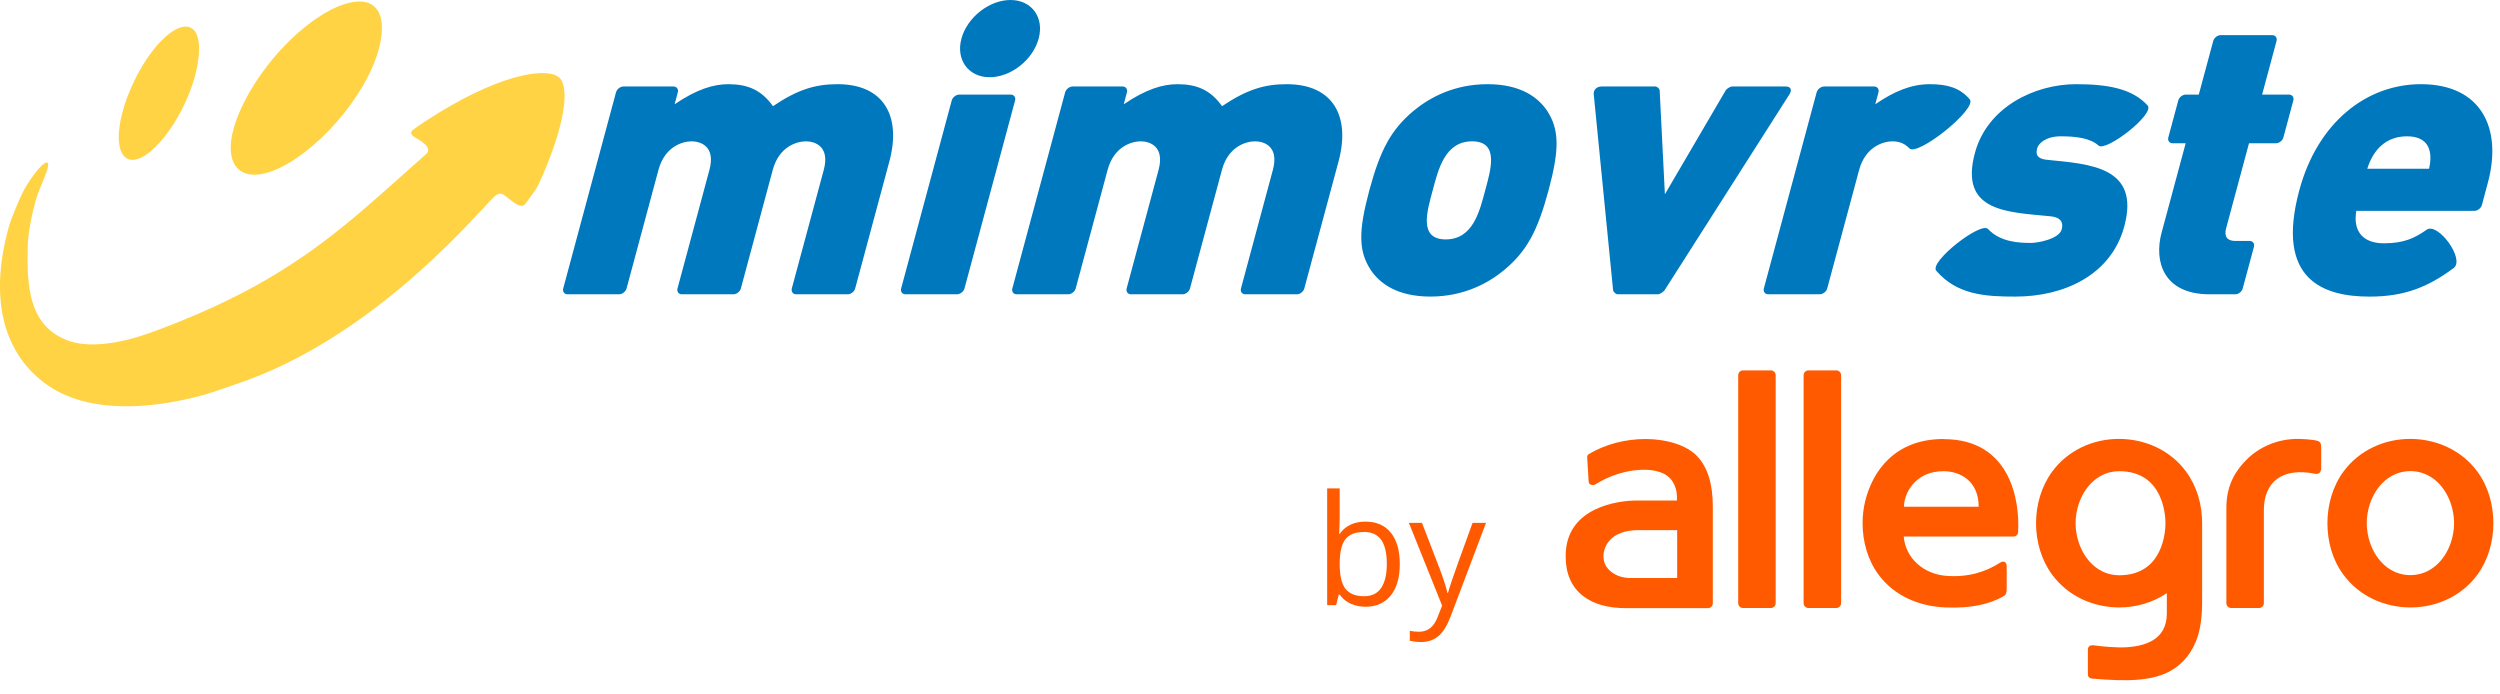
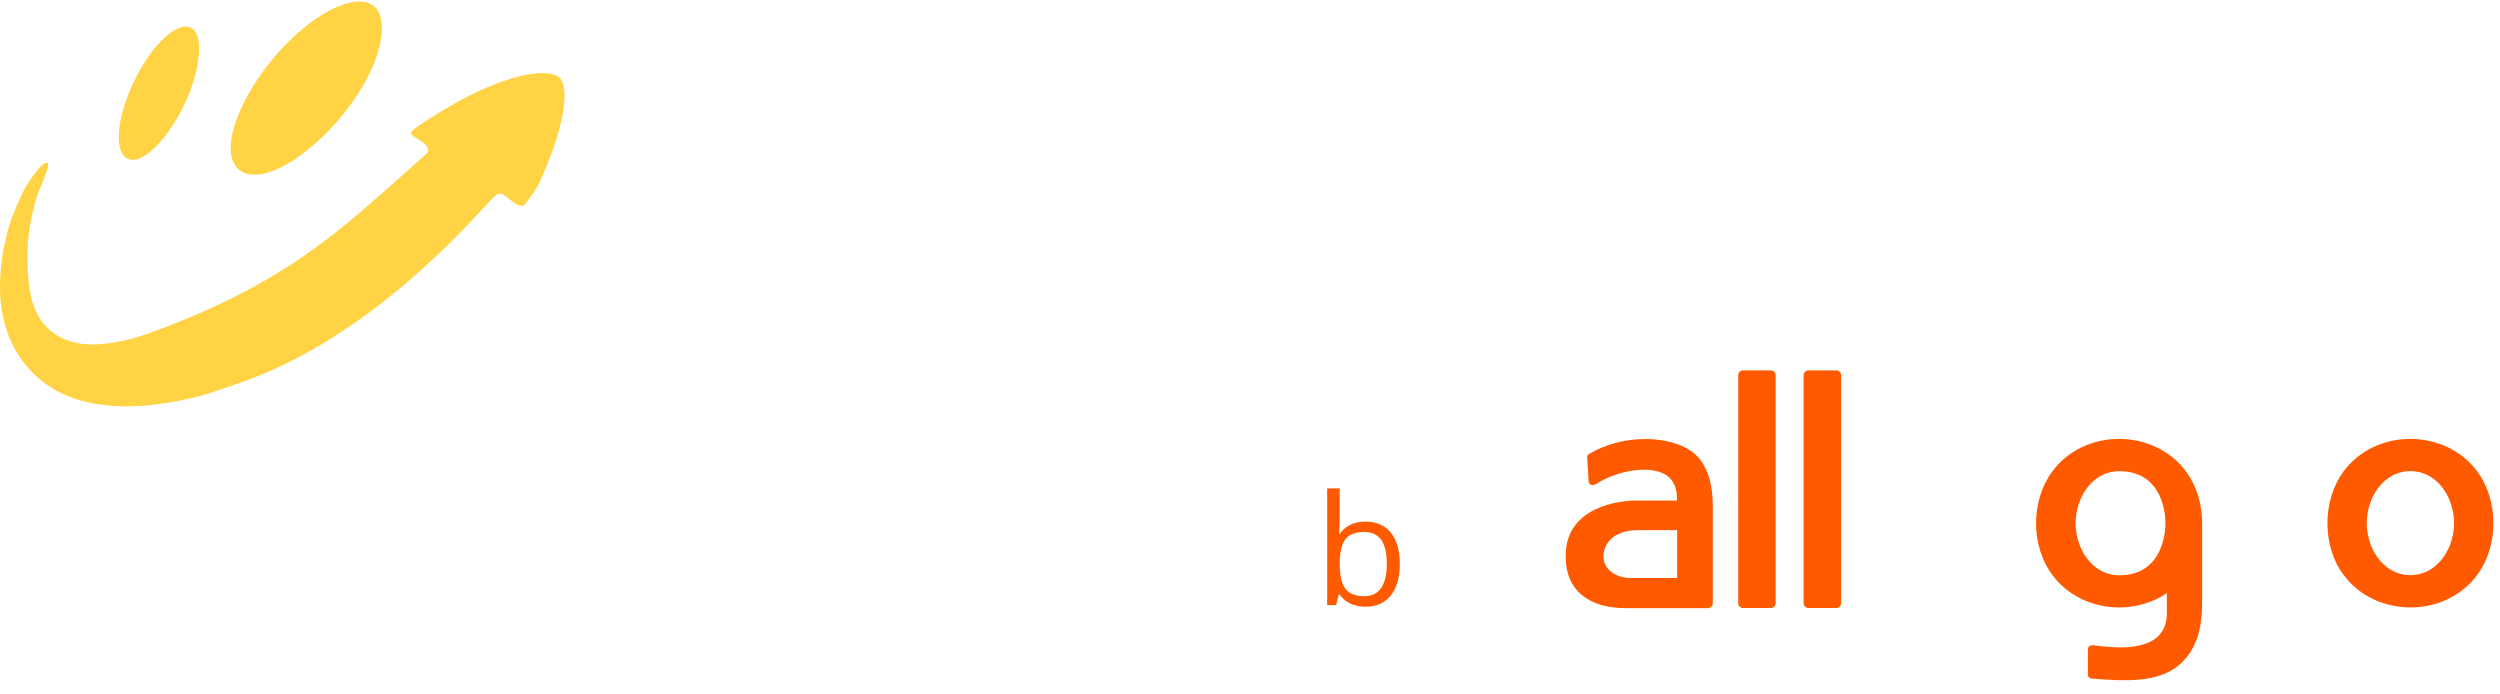
<svg xmlns="http://www.w3.org/2000/svg" viewBox="0 0 162 45" fill="none">
  <path fill-rule="evenodd" clip-rule="evenodd" d="M160.537 30.564C159.524 29.183 157.9 28.448 156.194 28.44C154.496 28.44 152.872 29.175 151.852 30.564C151.152 31.522 150.817 32.725 150.817 33.906C150.817 35.086 151.144 36.289 151.852 37.239C152.865 38.621 154.489 39.356 156.194 39.363C157.893 39.363 159.516 38.628 160.537 37.239C161.237 36.282 161.572 35.079 161.572 33.906C161.572 32.732 161.245 31.522 160.537 30.564ZM158.816 35.153C158.422 36.326 157.49 37.262 156.194 37.269C154.898 37.269 153.967 36.326 153.573 35.153C153.446 34.782 153.364 34.321 153.364 33.898C153.364 33.475 153.446 33.014 153.573 32.643C153.967 31.47 154.898 30.534 156.194 30.527C157.49 30.534 158.422 31.47 158.816 32.643C158.943 33.014 159.025 33.475 159.025 33.898C159.025 34.321 158.943 34.782 158.816 35.153Z" fill="#FF5A00" />
  <path d="M119.302 39.089C119.302 39.259 119.161 39.4 118.989 39.4H117.187C117.015 39.4 116.874 39.259 116.874 39.089V24.312C116.874 24.141 117.015 24 117.187 24H118.989C119.161 24 119.302 24.141 119.302 24.312V39.089Z" fill="#FF5A00" />
  <path d="M115.064 39.089C115.064 39.259 114.922 39.4 114.751 39.4H112.949C112.777 39.4 112.636 39.259 112.636 39.089V24.312C112.636 24.141 112.777 24 112.949 24H114.751C114.922 24 115.064 24.141 115.064 24.312V39.089Z" fill="#FF5A00" />
-   <path d="M150.414 29.079V30.341C150.414 30.623 150.236 30.75 149.99 30.698C147.949 30.282 146.698 31.18 146.698 33.059V39.089C146.698 39.259 146.556 39.4 146.385 39.4H144.582C144.411 39.4 144.269 39.259 144.269 39.089V32.896C144.269 31.284 145.007 30.356 145.595 29.77C146.4 28.968 147.577 28.44 148.895 28.44C149.089 28.44 149.811 28.47 150.146 28.559C150.385 28.626 150.414 28.752 150.414 29.079Z" fill="#FF5A00" />
  <path fill-rule="evenodd" clip-rule="evenodd" d="M142.698 33.906C142.698 32.718 142.378 31.544 141.662 30.564C140.649 29.183 139.026 28.448 137.32 28.44C135.622 28.44 133.998 29.175 132.978 30.564C131.592 32.458 131.585 35.346 132.978 37.239C133.998 38.621 135.614 39.356 137.32 39.363C138.43 39.363 139.51 39.044 140.411 38.435V39.757C140.411 41.546 138.839 41.873 137.834 41.94C137.156 41.984 136.195 41.888 135.763 41.828C135.488 41.784 135.294 41.828 135.294 42.126V43.715C135.294 43.833 135.383 43.96 135.577 43.974C137.908 44.175 139.48 44.13 140.672 43.462C141.513 42.987 142.094 42.2 142.4 41.279C142.616 40.618 142.698 39.801 142.698 39.096V33.906ZM137.327 37.277C136.031 37.277 135.1 36.334 134.706 35.16C134.579 34.789 134.497 34.329 134.497 33.906C134.497 33.482 134.579 33.022 134.706 32.651C135.1 31.477 136.031 30.534 137.327 30.534C140.225 30.534 140.322 33.482 140.322 33.906C140.322 34.329 140.225 37.277 137.327 37.277Z" fill="#FF5A00" />
  <path fill-rule="evenodd" clip-rule="evenodd" d="M110.99 32.821C110.99 31.396 110.669 30.297 109.984 29.569C109.269 28.812 107.913 28.448 106.632 28.448C105.351 28.448 104.048 28.774 102.96 29.421C102.886 29.465 102.848 29.539 102.848 29.621V29.636C102.848 29.636 102.945 31.203 102.945 31.21C102.96 31.425 103.213 31.492 103.407 31.373C104.979 30.393 106.863 30.215 107.817 30.698C108.487 31.032 108.666 31.745 108.666 32.205V32.435H106.036C104.912 32.435 101.456 32.836 101.456 36.022V36.074C101.456 37.158 101.828 38.034 102.573 38.613C103.266 39.155 104.204 39.408 105.373 39.408H110.677C110.848 39.408 110.99 39.267 110.99 39.096V32.821ZM108.673 37.455H105.537C105.12 37.425 104.755 37.321 104.428 37.069C104.07 36.794 103.906 36.467 103.906 36.044C103.906 35.48 104.286 34.351 106.193 34.351H108.681V37.462L108.673 37.455Z" fill="#FF5A00" />
-   <path fill-rule="evenodd" clip-rule="evenodd" d="M125.939 28.448C122.736 28.448 121.343 30.594 120.881 32.406C120.755 32.888 120.695 33.408 120.695 33.906C120.695 35.079 121.023 36.289 121.73 37.239C122.751 38.621 124.367 39.296 126.073 39.363C127.801 39.43 128.963 39.133 129.827 38.636C129.998 38.539 130.035 38.42 130.035 38.108V36.712C130.035 36.43 129.864 36.297 129.596 36.467C128.665 37.061 127.54 37.425 126.11 37.314C124.672 37.202 123.481 36.193 123.362 34.767H130.482C130.639 34.767 130.765 34.648 130.773 34.477C130.892 32.539 130.333 28.455 125.946 28.455L125.939 28.448ZM123.376 32.836C123.376 32.042 124.039 30.534 125.939 30.534C126.989 30.534 128.218 31.136 128.218 32.836H123.376Z" fill="#FF5A00" />
  <path fill-rule="evenodd" clip-rule="evenodd" d="M88.488 33.801C89.188 33.801 89.739 34.038 90.126 34.521C90.514 34.996 90.707 35.679 90.707 36.548C90.707 37.417 90.514 38.1 90.119 38.59C89.724 39.073 89.18 39.318 88.488 39.318C88.138 39.318 87.825 39.251 87.534 39.125C87.244 38.999 87.005 38.798 86.812 38.531H86.752L86.581 39.214H86V31.648H86.812V33.489C86.812 33.897 86.797 34.269 86.775 34.595H86.812C87.192 34.061 87.75 33.801 88.488 33.801ZM88.369 34.477C87.817 34.477 87.415 34.633 87.177 34.952C86.931 35.271 86.812 35.798 86.812 36.548C86.812 37.298 86.939 37.833 87.184 38.152C87.438 38.471 87.84 38.635 88.391 38.635C88.89 38.635 89.262 38.457 89.501 38.093C89.747 37.729 89.866 37.209 89.866 36.533C89.866 35.858 89.747 35.323 89.501 34.981C89.255 34.64 88.883 34.469 88.369 34.469V34.477Z" fill="#FF5A00" />
-   <path d="M92.145 33.882H91.296L93.449 39.243L93.151 40C92.912 40.624 92.518 40.936 91.959 40.936C91.736 40.936 91.534 40.914 91.356 40.877V41.523C91.594 41.575 91.84 41.604 92.086 41.604C92.525 41.604 92.897 41.478 93.203 41.226C93.508 40.973 93.769 40.55 94 39.948L96.294 33.882H95.422C94.67 35.939 94.231 37.171 94.097 37.572C93.963 37.973 93.873 38.255 93.829 38.419H93.791C93.732 38.114 93.568 37.609 93.315 36.919L92.145 33.882Z" fill="#FF5A00" />
-   <path fill-rule="evenodd" clip-rule="evenodd" d="M52.226 9.158C51.676 9.158 50.493 9.46 50.074 11.01L48.008 18.693C47.954 18.894 47.732 19.07 47.53 19.07H44.177C43.978 19.07 43.848 18.894 43.902 18.693L45.971 11.01C46.391 9.46 45.37 9.158 44.818 9.158C44.268 9.158 43.087 9.46 42.668 11.01L40.601 18.693C40.547 18.894 40.324 19.07 40.126 19.07H36.77C36.571 19.07 36.441 18.894 36.496 18.693L39.918 5.98C39.972 5.78 40.195 5.605 40.394 5.605H43.649C43.848 5.605 43.976 5.78 43.924 5.98L43.714 6.758C45.152 5.78 46.242 5.455 47.193 5.455C48.443 5.455 49.344 5.829 50.088 6.881C51.678 5.807 52.822 5.455 54.275 5.455C57.278 5.455 58.419 7.531 57.631 10.46L55.415 18.693C55.362 18.894 55.138 19.07 54.939 19.07H51.584C51.385 19.07 51.258 18.894 51.309 18.693L53.38 11.01C53.798 9.46 52.777 9.158 52.226 9.158ZM65.479 0C66.854 0 67.677 1.126 67.305 2.502C66.936 3.878 65.506 5.004 64.131 5.004C62.755 5.004 61.931 3.878 62.301 2.502C62.673 1.126 64.102 0 65.479 0ZM62.151 6.131H65.504C65.704 6.131 65.832 6.307 65.779 6.505L62.498 18.693C62.444 18.894 62.221 19.068 62.022 19.068H58.668C58.467 19.068 58.34 18.894 58.394 18.693L61.674 6.505C61.728 6.307 61.951 6.131 62.151 6.131ZM81.33 9.158C80.781 9.158 79.598 9.46 79.181 11.01L77.111 18.693C77.058 18.894 76.835 19.07 76.634 19.07H73.281C73.082 19.07 72.955 18.894 73.006 18.693L75.075 11.01C75.493 9.46 74.472 9.158 73.924 9.158C73.372 9.158 72.19 9.46 71.772 11.01L69.705 18.693C69.651 18.894 69.429 19.07 69.227 19.07H65.874C65.673 19.07 65.545 18.894 65.599 18.693L69.023 5.98C69.076 5.78 69.299 5.605 69.501 5.605H72.754C72.952 5.605 73.08 5.78 73.026 5.98L72.819 6.758C74.256 5.78 75.346 5.455 76.297 5.455C77.546 5.455 78.446 5.829 79.189 6.881C80.783 5.807 81.926 5.455 83.379 5.455C86.383 5.455 87.525 7.531 86.738 10.46L84.519 18.693C84.466 18.894 84.243 19.07 84.044 19.07H80.69C80.489 19.07 80.363 18.894 80.415 18.693L82.482 11.01C82.902 9.46 81.881 9.158 81.33 9.158ZM92.838 12.337C92.48 13.663 91.906 15.514 93.684 15.514C95.46 15.514 95.884 13.663 96.241 12.337C96.598 11.01 97.171 9.158 95.393 9.158C93.618 9.158 93.195 11.01 92.838 12.337ZM88.822 17.492C88.026 16.267 88.019 14.99 88.732 12.337C89.439 9.709 90.142 8.408 91.597 7.182C92.629 6.331 94.216 5.455 96.393 5.455C98.569 5.455 99.685 6.331 100.256 7.182C101.054 8.408 101.054 9.709 100.344 12.337C99.631 14.99 98.936 16.267 97.48 17.492C96.451 18.342 94.864 19.218 92.688 19.218C90.51 19.218 89.394 18.342 88.822 17.492ZM104.53 18.818L103.274 6.105C103.248 5.83 103.458 5.605 103.783 5.605H107.264C107.389 5.605 107.546 5.756 107.546 5.856L107.885 12.587L111.825 5.856C111.876 5.756 112.116 5.605 112.243 5.605H115.72C116.047 5.605 116.135 5.83 115.961 6.105L107.859 18.818C107.782 18.919 107.541 19.07 107.442 19.07H104.813C104.714 19.07 104.554 18.919 104.53 18.818ZM120.472 11.01L118.403 18.693C118.35 18.894 118.127 19.068 117.927 19.068H114.573C114.373 19.068 114.246 18.894 114.297 18.693L117.72 5.98C117.777 5.78 117.998 5.605 118.198 5.605H121.452C121.651 5.605 121.78 5.78 121.726 5.98L121.517 6.758C122.747 5.906 123.869 5.455 125.045 5.455C126.222 5.455 127.006 5.704 127.635 6.43C128.176 7.032 124.223 10.184 123.725 9.609C123.469 9.358 123.172 9.158 122.625 9.158C122.07 9.158 120.883 9.484 120.472 11.01ZM128.824 14.839C129.639 15.714 130.909 15.741 131.609 15.741C132.06 15.741 133.429 15.49 133.598 14.864C133.699 14.489 133.63 14.089 132.85 14.014C130.147 13.739 126.935 13.764 127.975 9.909C128.777 6.933 131.851 5.455 134.528 5.455C136.555 5.455 138.159 5.73 139.164 6.832C139.666 7.381 136.471 9.859 135.984 9.434C135.443 8.934 134.471 8.833 133.544 8.833C132.544 8.833 132.088 9.309 132.008 9.609C131.868 10.134 132.147 10.31 132.683 10.359C135.438 10.635 138.693 10.809 137.655 14.665C136.8 17.843 133.728 19.219 130.599 19.219C128.673 19.219 126.822 19.118 125.469 17.543C124.999 16.966 128.36 14.338 128.824 14.839ZM141.631 9.284H140.779C140.581 9.284 140.451 9.109 140.507 8.907L141.153 6.506C141.205 6.305 141.428 6.131 141.63 6.131H142.481L143.418 2.652C143.471 2.452 143.695 2.277 143.893 2.277H147.246C147.446 2.277 147.574 2.452 147.52 2.652L146.585 6.131H148.335C148.536 6.131 148.663 6.305 148.609 6.506L147.964 8.907C147.91 9.109 147.687 9.284 147.486 9.284H145.735L144.254 14.789C144.111 15.315 144.306 15.614 144.856 15.614H145.782C145.983 15.614 146.111 15.79 146.057 15.991L145.327 18.693C145.274 18.894 145.054 19.07 144.853 19.07H143.177C140.197 19.07 139.568 16.942 140.068 15.09L141.631 9.284ZM153.399 10.935H157.403C157.675 9.735 157.343 8.833 155.967 8.833C154.59 8.833 153.773 9.735 153.399 10.935ZM157.238 14.891C157.957 14.364 159.755 16.79 159 17.368C157.375 18.568 155.872 19.22 153.546 19.22C150.569 19.22 147.43 18.143 148.993 12.337C150.178 7.933 153.348 5.455 156.878 5.455C160.78 5.455 162.166 8.308 161.214 11.837L160.826 13.289C160.77 13.489 160.547 13.663 160.347 13.663H152.689C152.463 14.966 153.1 15.766 154.475 15.766C155.753 15.766 156.464 15.44 157.238 14.891Z" fill="#0078BE" />
  <path fill-rule="evenodd" clip-rule="evenodd" d="M9.421 10.06C10.246 9.522 11.134 8.378 11.809 7.051C12.319 6.04 12.707 4.925 12.848 3.893C13.174 1.505 11.976 1.077 10.431 2.664C9.118 4.016 7.987 6.424 7.743 8.209C7.499 9.99 8.182 10.866 9.421 10.06ZM18.118 10.883C19.529 10.208 21.068 8.875 22.309 7.32C23.546 5.762 24.49 3.98 24.702 2.407C24.798 1.708 24.735 1.176 24.542 0.8C23.873 -0.52 21.648 0.075 19.315 2.124C16.995 4.163 15.252 7.096 14.985 9.059C14.717 11.023 15.936 11.928 18.118 10.883ZM36.183 4.979C35.269 4.326 32.111 4.879 27.576 7.85C27.307 8.025 27.049 8.202 26.801 8.383C26.667 8.481 26.478 8.669 26.922 8.918C27.493 9.242 28.011 9.63 27.596 10C23.601 13.534 21.083 15.996 16.594 18.502C14.001 19.933 11.46 20.934 9.882 21.512C7.436 22.408 5.531 22.516 4.335 22.041C3.066 21.542 2.417 20.64 2.088 19.518C1.787 18.469 1.766 17.241 1.795 15.981C1.814 15.076 2.088 13.764 2.313 12.98C2.556 12.139 3.362 10.61 3.057 10.538C2.753 10.466 1.938 11.629 1.583 12.259C1.267 12.822 0.688 14.289 0.597 14.607C-0.697 19.178 0.139 22.717 2.836 24.781C3.513 25.3 4.334 25.709 5.321 25.977C7.272 26.505 9.882 26.483 13.171 25.601C13.554 25.5 15.543 24.818 16.137 24.595C24.888 21.318 31.293 13.365 32.066 12.71C32.522 12.325 32.684 12.702 33.332 13.146C33.882 13.501 33.972 13.32 34.161 13.05C34.48 12.598 34.73 12.326 34.946 11.852C36.619 8.181 36.971 5.541 36.183 4.979Z" fill="#FFD343" />
</svg>